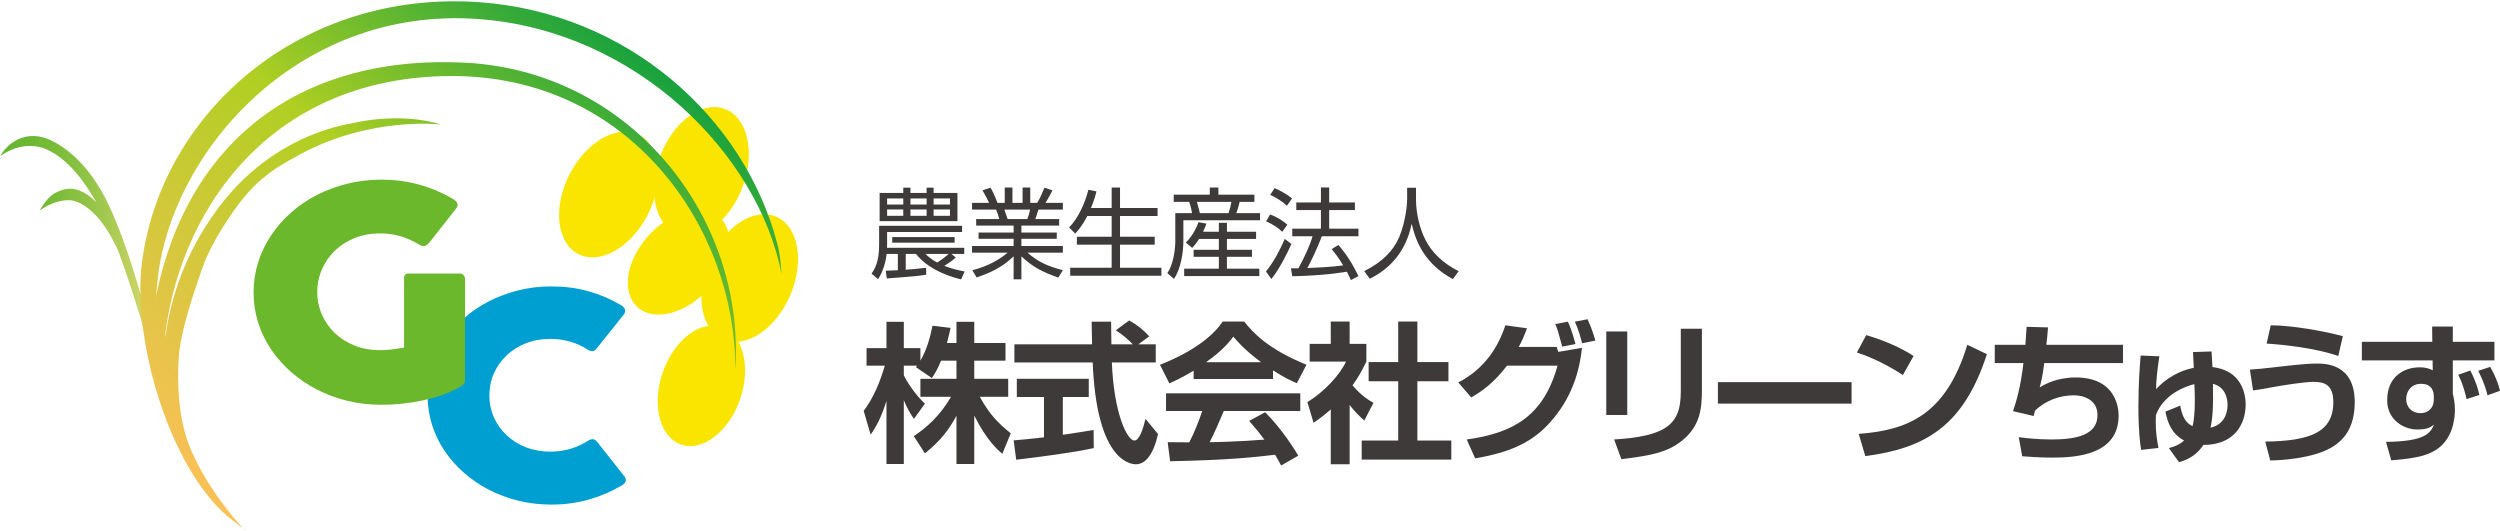
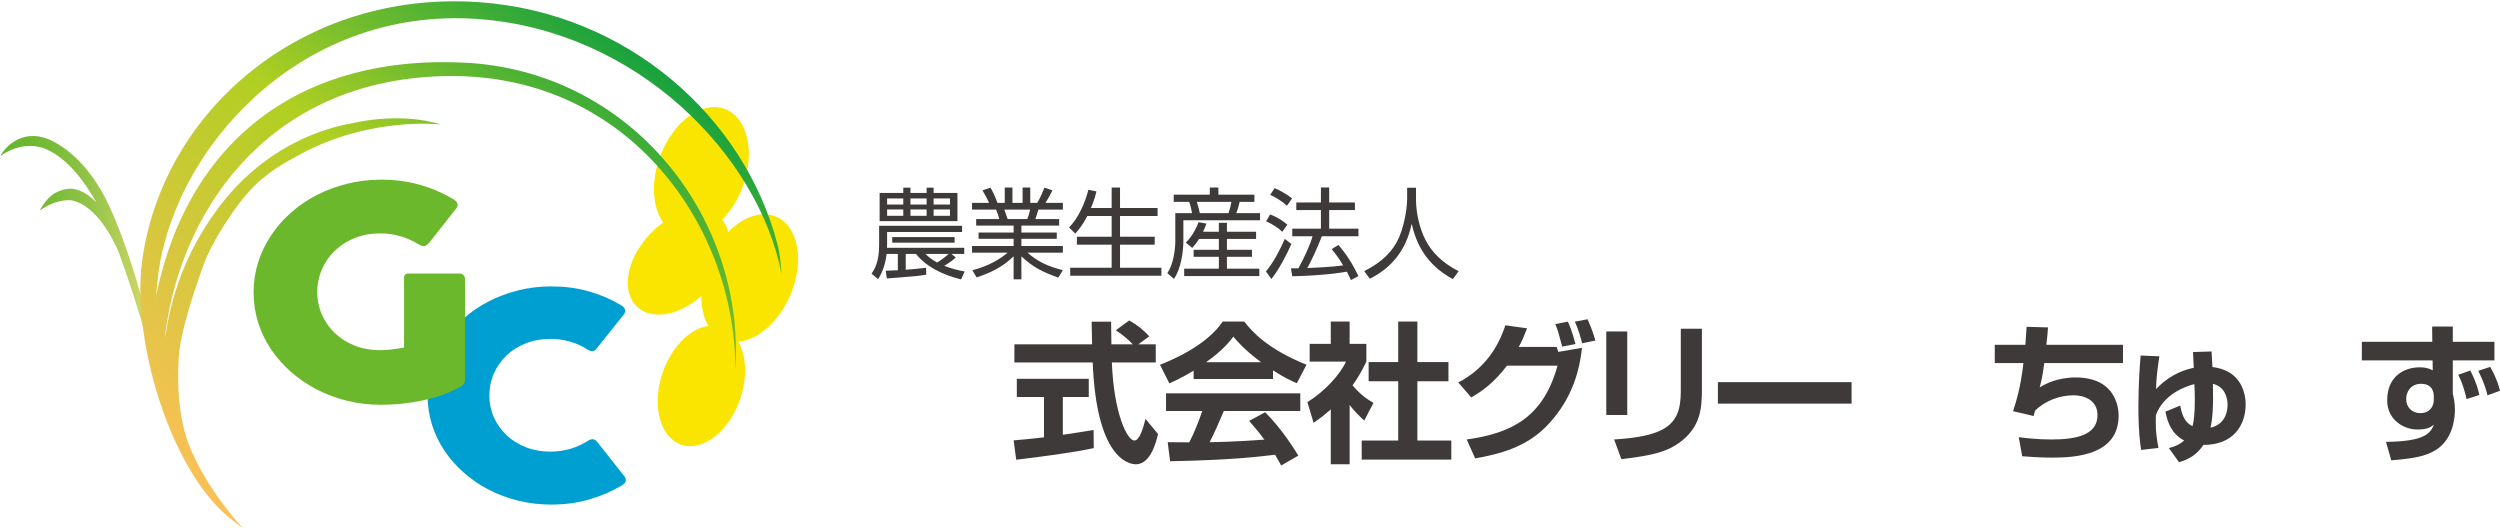
<svg xmlns="http://www.w3.org/2000/svg" width="405px" height="86px" viewBox="0 0 405 86" version="1.1">
  <title>logo</title>
  <desc>Created with Sketch.</desc>
  <defs>
    <linearGradient x1="31.08%" y1="37.11%" x2="39.95%" y2="29.76%" id="linearGradient-1">
      <stop stop-color="#F7C155" offset="0%" />
      <stop stop-color="#B0CF22" offset="51.79%" />
      <stop stop-color="#009A42" offset="97.88%" />
    </linearGradient>
    <linearGradient x1="-6.54142564e-15%" y1="50%" x2="100.001%" y2="50%" id="linearGradient-2">
      <stop stop-color="#66B62E" offset="0%" />
      <stop stop-color="#6BB731" offset="15.15%" />
      <stop stop-color="#79BC38" offset="32.6%" />
      <stop stop-color="#90C345" offset="51.17%" />
      <stop stop-color="#B0CD57" offset="70.54%" />
      <stop stop-color="#D9DA6D" offset="90.34%" />
      <stop stop-color="#F0E17A" offset="100%" />
    </linearGradient>
    <linearGradient x1="8.971%" y1="88.097%" x2="88.02%" y2="8.126%" id="linearGradient-3">
      <stop stop-color="#F7C155" offset="0%" />
      <stop stop-color="#B0CF22" offset="51.79%" />
      <stop stop-color="#009A42" offset="97.88%" />
    </linearGradient>
  </defs>
  <g id="Symbols" stroke="none" stroke-width="1" fill="none" fill-rule="evenodd">
    <g id="header" transform="translate(-2, -34)">
      <g id="GC" transform="translate(2, 34)">
        <g id="logo">
          <path d="M114.695,46.904 C110.995,50.9 105.861,52.16 103.224,49.714 C100.593,47.273 101.46,42.054 105.16,38.059 C108.863,34.063 113.995,32.803 116.627,35.246 C119.261,37.687 118.398,42.908 114.695,46.904 Z" id="Shape" fill="#F9E500" />
-           <path d="M104.961,34.746 C102.252,40.078 97.211,42.953 93.695,41.166 C90.186,39.381 89.537,33.611 92.246,28.279 C94.959,22.949 99.999,20.073 103.509,21.86 C107.021,23.645 107.673,29.415 104.961,34.746 Z" id="Shape" fill="#F9E500" />
          <path d="M119.897,64.665 C118.086,69.925 113.815,73.224 110.346,72.031 C106.885,70.843 105.545,65.611 107.355,60.352 C109.166,55.092 113.439,51.791 116.903,52.984 C120.364,54.172 121.708,59.404 119.897,64.665 Z" id="Shape" fill="#F9E500" />
          <path d="M120.301,30.303 C118.198,35.901 113.506,39.319 109.813,37.932 C106.129,36.549 104.847,30.886 106.951,25.287 C109.058,19.688 113.749,16.27 117.435,17.657 C121.122,19.041 122.406,24.703 120.301,30.303 Z" id="Shape" fill="#F9E500" />
          <path d="M128,47.879 C125.63,53.368 120.778,56.555 117.158,54.991 C113.544,53.431 112.536,47.712 114.907,42.221 C117.281,36.731 122.131,33.545 125.746,35.109 C129.364,36.669 130.374,42.389 128,47.879 Z" id="Shape" fill="#F9E500" />
          <g id="Group" transform="translate(38.906, 29)">
            <path d="M61.63,20.398 C61.929,20.553 62.147,20.753 62.286,21 C62.425,21.246 62.4,21.539 62.208,21.879 L57.771,27.427 C57.58,27.688 57.373,27.84 57.156,27.878 C56.936,27.915 56.669,27.852 56.355,27.68 C55.497,27.111 54.554,26.671 53.52,26.363 C52.488,26.054 51.395,25.9 50.239,25.9 C48.803,25.9 47.485,26.14 46.275,26.617 C45.068,27.095 44.027,27.75 43.153,28.582 C42.277,29.415 41.595,30.386 41.105,31.496 C40.616,32.605 40.37,33.794 40.37,35.057 C40.37,36.321 40.615,37.504 41.105,38.605 C41.595,39.708 42.278,40.671 43.153,41.494 C44.027,42.32 45.068,42.971 46.275,43.45 C47.484,43.926 48.803,44.165 50.239,44.165 C51.395,44.165 52.497,44.008 53.547,43.691 C54.597,43.376 55.55,42.932 56.408,42.364 C56.723,42.191 56.984,42.124 57.195,42.156 C57.404,42.187 57.615,42.324 57.825,42.569 L62.313,48.258 C62.506,48.599 62.532,48.882 62.392,49.113 C62.251,49.346 62.034,49.538 61.735,49.691 C60.091,50.661 58.319,51.413 56.422,51.946 C54.522,52.477 52.523,52.743 50.425,52.743 C48.568,52.743 46.79,52.535 45.084,52.12 C43.376,51.703 41.779,51.109 40.293,50.34 C38.806,49.569 37.454,48.648 36.237,47.576 C35.021,46.505 33.975,45.318 33.101,44.016 C32.226,42.714 31.552,41.312 31.079,39.81 C30.607,38.306 30.37,36.739 30.37,35.104 C30.37,33.47 30.607,31.901 31.079,30.399 C31.552,28.895 32.226,27.485 33.101,26.168 C33.975,24.85 35.022,23.652 36.237,22.573 C37.453,21.493 38.805,20.573 40.293,19.811 C41.779,19.048 43.377,18.454 45.084,18.03 C46.79,17.608 48.568,17.395 50.425,17.395 C52.523,17.395 54.505,17.652 56.37,18.169 C58.232,18.684 59.985,19.427 61.63,20.398 Z" id="Shape" fill="#009FD1" />
            <path d="M27.183,15.307 C26.832,15.307 26.549,15.605 26.549,15.975 L26.549,21.049 L26.549,24.934 L26.549,27.3 C25.845,27.427 25.181,27.53 24.558,27.61 C23.935,27.691 23.307,27.729 22.677,27.729 C21.178,27.729 19.805,27.483 18.559,26.989 C17.315,26.497 16.245,25.824 15.351,24.974 C14.457,24.124 13.757,23.124 13.252,21.98 C12.745,20.835 12.493,19.611 12.493,18.306 C12.493,17.002 12.745,15.774 13.252,14.621 C13.757,13.467 14.456,12.461 15.351,11.604 C16.245,10.743 17.315,10.066 18.559,9.562 C19.805,9.062 21.178,8.812 22.677,8.812 C23.868,8.812 24.987,8.971 26.034,9.29 C27.081,9.608 28.065,10.052 28.986,10.626 C29.384,10.847 29.698,10.915 29.934,10.828 C30.168,10.741 30.403,10.57 30.638,10.315 L35.025,4.733 C35.26,4.399 35.296,4.101 35.134,3.839 C34.971,3.576 34.736,3.365 34.43,3.205 C32.732,2.204 30.923,1.437 28.999,0.904 C27.076,0.371 25.031,0.105 22.866,0.105 C20.952,0.105 19.114,0.324 17.354,0.761 C15.595,1.198 13.946,1.81 12.412,2.598 C10.877,3.384 9.482,4.335 8.228,5.448 C6.972,6.562 5.894,7.797 4.992,9.158 C4.088,10.517 3.393,11.973 2.905,13.523 C2.418,15.073 2.175,16.691 2.175,18.376 C2.175,20.062 2.419,21.68 2.905,23.23 C3.393,24.782 4.088,26.229 4.992,27.573 C5.895,28.916 6.973,30.141 8.228,31.247 C9.483,32.352 10.877,33.302 12.412,34.097 C13.946,34.892 15.595,35.503 17.354,35.934 C19.114,36.362 20.952,36.576 22.866,36.576 C23.949,36.576 25.064,36.519 26.21,36.399 C27.355,36.282 28.489,36.101 29.608,35.864 C30.727,35.624 31.801,35.322 32.83,34.958 C33.859,34.591 34.799,34.153 35.647,33.646 C36.172,33.374 36.433,33.024 36.433,32.594 L36.433,24.933 L36.433,21.049 L36.433,16.198 C36.433,15.707 36.053,15.307 35.585,15.307 L27.183,15.307 L27.183,15.307 Z" id="Shape" fill="#6CB82D" />
-             <path d="M0.642,56.748 C0.587,56.709 0.533,56.666 0.478,56.626 C0.854,57.023 0.948,57.085 0.642,56.748 Z" id="Shape" fill="url(#linearGradient-1)" />
          </g>
          <path d="M25.958,64.069 C25.818,63.105 25.672,62.168 25.521,61.254 C26.554,65.152 27.158,67.733 27.158,67.733 C23.83,46.691 18.247,34.612 18.247,34.612 C15.143,27.221 11.006,24.089 8.358,22.779 C6.538,21.878 4.58,21.745 2.823,22.623 C0.81,23.631 0.067,25.265 0.067,25.265 C4.175,22.389 7.57,24.218 7.57,24.218 C10.957,25.695 13.709,29.405 15.645,32.833 C14.675,31.795 13.765,31.205 12.772,30.827 C11.479,30.335 10.326,30.573 9.029,31.21 C7.543,31.942 6.427,34.099 6.427,34.099 C9.467,31.986 11.737,32.474 11.737,32.474 C15.36,33.337 17.903,37.861 19.142,40.61 C20.482,44.228 21.729,48.075 22.822,51.699 C24.712,58.361 25.958,64.069 25.958,64.069 Z" id="Shape" fill="url(#linearGradient-2)" />
          <path d="M75.339,10.156 C49.458,8.82 30.606,22.029 25.268,47.985 C25.237,48.135 25.387,49.66 25.375,49.812 C25.157,47.507 25.302,48.063 25.456,46.172 C27.157,25.269 47.863,0.867 77.597,3.092 C103.148,5.005 122.826,24.998 126.625,44.418 C126.559,43.575 126.478,42.72 126.38,41.874 C126.288,41.096 126.142,40.327 125.945,39.569 C120.572,18.926 101.552,2.026 77.618,0.353 C48.89,-1.655 26.072,18.104 22.978,42.669 C21.38,55.351 27.78,77.056 37.923,84.476 C38.399,84.88 38.887,85.263 39.385,85.626 C38.626,84.82 36.715,82.626 34.595,79.499 C33.203,77.448 31.992,75.278 30.998,73.007 C30.993,72.996 30.988,72.984 30.984,72.974 C28.809,68.046 28.708,61.927 28.953,57.954 C29.272,52.559 33.142,42.462 33.42,41.742 C34.533,39.328 35.814,37.148 37.099,35.273 C39.542,31.586 41.532,29.735 42.374,29.043 C42.413,29.009 42.458,28.974 42.507,28.935 C42.702,28.779 42.808,28.707 42.808,28.707 L42.809,28.707 C44.267,27.442 46.326,26.235 47.987,25.36 C48.312,25.169 48.575,25.026 48.736,24.94 C60.193,18.803 71.445,20.17 71.445,20.17 C64.468,18.012 56.951,19.993 56.951,19.993 C55.677,20.201 54.388,20.525 53.134,20.917 C46.189,23.085 40.131,27.451 35.707,33.24 C35.627,33.344 35.549,33.447 35.472,33.55 C30.987,39.486 28.013,46.435 26.907,53.799 C26.776,54.673 26.849,53.985 26.776,54.673 C26.807,53.871 26.705,54.548 26.814,53.743 C29.675,32.721 44.716,12.45 72.973,12.317 C102.313,12.18 119.275,37.302 119.102,59.805 C119.124,59.542 119.163,59.283 119.175,59.019 C120.33,34.711 101.97,11.532 75.339,10.156 Z" id="Shape" fill="url(#linearGradient-3)" />
          <g id="Group" transform="translate(139.663, 51.5)" fill="#3E3A39">
-             <path d="M12.791,6.93 C12.18,8.425 11.741,9.086 11.301,9.748 L8.711,7.984 C8.808,7.862 8.857,7.812 8.906,7.739 L6.755,7.739 L6.755,9.283 C7.268,10.384 8.661,12.516 10.176,13.888 L8.392,16.362 C7.708,15.382 7.195,14.402 6.755,13.325 L6.755,23.663 L3.944,23.663 L3.944,13.447 C3.113,16.068 2.405,17.44 1.378,18.91 L0.254,15.064 C1.891,12.884 2.918,10.336 3.675,7.739 L0.718,7.739 L0.718,4.897 L3.944,4.897 L3.944,0.635 L6.755,0.635 L6.755,4.897 L9.443,4.897 L9.443,6.931 C10.568,4.995 11.08,2.864 11.398,1.272 L14.331,1.615 C14.184,2.301 14.062,2.865 13.744,4.064 L15.284,4.064 L15.284,0.635 L18.168,0.635 L18.168,4.064 L23.227,4.064 L23.227,6.931 L18.168,6.931 L18.168,9.87 L23.666,9.87 L23.666,12.786 L19.072,12.786 C20.611,15.627 22.176,17.195 24.082,18.69 L22.713,22.021 C22.053,21.458 20.171,19.866 18.168,15.823 L18.168,23.663 L15.284,23.663 L15.284,15.848 C14.111,18.029 12.791,19.841 10.176,21.948 L8.368,19.155 C10.47,17.759 12.596,15.873 14.405,12.786 L9.444,12.786 L9.444,9.871 L15.285,9.871 L15.285,6.931 L12.791,6.931 L12.791,6.93 Z" id="Shape" />
            <path d="M24.548,19.84 C25.965,19.718 27.334,19.596 29.461,19.351 L29.461,12.809 L25.062,12.809 L25.062,9.87 L36.719,9.87 L36.719,12.809 L32.515,12.809 L32.515,18.934 C34.593,18.64 36.181,18.37 37.501,18.151 L37.526,21.09 C34.104,21.826 29.436,22.438 24.963,22.977 L24.548,19.84 Z M44.735,4.285 L47.57,4.285 L47.57,7.224 L40.458,7.224 C40.801,15.627 42.975,19.865 44.1,19.865 C44.98,19.865 45.566,17.733 45.908,16.361 L47.936,18.811 C47.692,19.889 46.788,23.711 44.369,23.711 C43.073,23.711 37.966,22.608 37.354,7.223 L24.67,7.223 L24.67,4.284 L37.256,4.284 C37.232,3.598 37.183,1.123 37.183,0.609 L40.336,0.609 C40.336,1 40.36,2.716 40.385,4.284 L43.855,4.284 C42.975,3.377 42.096,2.643 41.093,2.006 L43.268,0.412 C44.49,1.099 45.541,1.907 46.519,2.985 L44.735,4.285 Z" id="Shape" />
            <path d="M53.706,8.546 C51.751,9.723 50.529,10.261 49.771,10.604 L48.256,7.591 C54.195,5.264 57.103,2.545 58.423,0.585 L61.893,0.585 C63.213,2.251 65.608,4.995 71.987,7.591 L70.422,10.581 C69.64,10.237 68.443,9.723 66.561,8.498 L66.561,9.895 L53.706,9.895 L53.706,8.546 Z M67.881,23.907 C67.612,23.418 67.441,23.049 66.903,22.168 C63.751,22.535 59.767,23.025 49.893,23.221 L49.503,20.134 C49.82,20.134 52.435,20.159 52.997,20.159 C53.706,18.811 54.537,16.802 55.099,15.087 L49.234,15.087 L49.234,12.221 L70.984,12.221 L70.984,15.087 L58.594,15.087 C57.666,17.267 57.055,18.663 56.297,20.134 C57.079,20.134 61.16,20.036 65.168,19.718 C64.631,18.983 63.995,18.174 62.7,16.68 L65.291,15.284 C68.076,18.052 70.154,21.482 70.667,22.314 L67.881,23.907 Z M64.631,7.175 C61.991,5.215 60.77,3.794 60.134,3.035 C58.96,4.676 57.226,6.097 55.735,7.175 L64.631,7.175 Z" id="Shape" />
            <path d="M78.978,23.711 L75.923,23.711 L75.923,14.818 C74.677,15.921 73.846,16.509 73.137,16.998 L72.135,13.642 C74.897,11.951 77.389,9.232 78.391,7.077 L72.501,7.077 L72.501,4.21 L75.923,4.21 L75.923,0.585 L78.977,0.585 L78.977,4.21 L81.69,4.21 L81.69,7.077 C80.834,8.84 80.199,9.894 79.442,10.922 C80.981,12.711 82.081,13.323 82.839,13.764 L81.348,16.631 C80.615,15.969 79.808,15.21 78.977,14.107 L78.977,23.711 L78.978,23.711 Z M86.848,0.585 L89.952,0.585 L89.952,7.151 L94.986,7.151 L94.986,10.261 L89.952,10.261 L89.952,19.865 L95.45,19.865 L95.45,22.951 L80.933,22.951 L80.933,19.865 L86.847,19.865 L86.847,10.261 L82.057,10.261 L82.057,7.151 L86.847,7.151 L86.847,0.585 L86.848,0.585 Z" id="Shape" />
            <path d="M96.576,10.458 C100.755,8.302 103.028,4.823 104.201,1.198 L107.72,1.687 C107.28,2.838 106.938,3.696 106.376,4.7 L112.51,4.7 L112.779,5.508 L116.616,4.847 C116.103,9.82 114.295,14.034 110.824,17.587 C107.598,20.869 103.443,22.045 99.313,22.756 L97.945,19.694 C105.423,18.664 110.384,15.945 112.657,7.739 L104.47,7.739 C102.271,10.581 100.56,11.78 98.678,12.883 L96.576,10.458 Z M113.415,4.652 C112.779,2.251 112.681,1.908 112.29,1.001 L114.319,0.61 C114.563,1.099 114.978,2.006 115.565,4.235 L113.415,4.652 Z M116.64,4.112 C116.469,3.402 116.054,1.883 115.467,0.61 L117.52,0.217 C118.254,1.786 118.644,3.182 118.791,3.671 L116.64,4.112 Z" id="Shape" />
            <path d="M123.95,15.725 L120.553,15.725 L120.553,2.202 L123.95,2.202 L123.95,15.725 Z M136.047,11.438 C136.047,14.598 135.876,17.684 132.405,20.207 C130.475,21.604 128.251,22.29 122.997,22.878 L121.823,19.694 C123.632,19.571 127.737,19.326 130.084,17.831 C132.626,16.238 132.626,13.495 132.626,11.29 L132.626,1.76 L136.047,1.76 L136.047,11.438 L136.047,11.438 Z" id="Shape" />
            <polygon id="Shape" points="160.293 10.409 160.293 13.887 138.64 13.887 138.64 10.409" />
-             <path d="M168.604,9.257 C168.091,8.914 164.791,6.758 161.15,5.607 L162.665,2.789 C166.185,3.818 168.726,5.117 170.339,6.17 L168.604,9.257 Z M161.443,18.787 C169.386,18.199 175.593,15.7 179.039,4.358 L182.216,5.877 C178.403,17.611 172.171,21.115 162.518,22.389 L161.443,18.787 Z" id="Shape" />
            <path d="M192.116,1.54 C192.018,2.717 191.969,3.476 191.847,4.358 L204.262,4.358 L204.262,7.322 L191.505,7.322 C191.261,9.332 191.041,10.188 190.772,11.242 C191.652,10.728 193.558,9.649 196.588,9.649 C203.016,9.649 203.554,14.427 203.554,15.823 C203.554,22.168 196.759,22.634 192.8,22.634 C190.747,22.634 188.841,22.486 187.937,22.413 L187.374,19.326 C188.597,19.474 190.43,19.694 192.629,19.694 C196.417,19.694 200.132,19.105 200.132,15.749 C200.132,13.275 197.908,12.54 196.295,12.54 C193.974,12.54 191.701,13.398 190.014,15.014 C189.916,15.406 189.892,15.528 189.794,15.896 L186.446,15.113 C186.959,13.569 187.668,11.316 188.133,7.322 L183.489,7.322 L183.489,4.358 L188.45,4.358 C188.547,2.962 188.572,2.643 188.645,1.443 L192.116,1.54 Z" id="Shape" />
            <path d="M218.611,5.436 C218.66,6.269 218.708,6.93 218.757,7.959 C219.613,8.082 220.37,8.253 221.177,8.669 C223.278,9.748 224.134,11.952 224.134,14.034 C224.134,17.244 222.252,20.6 217.291,20.576 C216.289,22.094 214.97,22.927 213.332,23.368 L211.694,21.09 C212.843,20.796 213.576,20.404 214.162,19.865 C212.085,18.738 211.499,16.95 211.132,15.186 L213.527,14.206 C213.796,15.578 214.187,16.925 215.532,17.538 C215.752,16.68 215.898,15.382 215.898,13.275 C215.898,12.271 215.873,11.659 215.825,10.727 C214.285,11.095 210.815,12.418 209.593,15.749 C209.544,17.122 209.52,18.543 210.008,21.066 L207.198,21.384 C207.027,20.258 206.758,18.346 206.758,14.402 C206.758,10.531 207.002,7.494 207.124,6.098 L210.155,6.22 C209.788,8.669 209.666,9.846 209.617,11.536 C211.303,9.748 213.332,8.572 215.727,8.082 C215.702,7.519 215.629,6 215.605,5.534 L218.611,5.436 Z M221.201,14.084 C221.201,12.834 220.712,11.144 218.83,10.678 C218.928,14.353 218.757,16.459 218.439,17.782 C220.37,17.366 221.201,15.798 221.201,14.084 Z" id="Shape" />
-             <path d="M227.312,20.037 C234.4,19.939 238.334,18.616 238.334,13.667 C238.334,10.777 236.844,10.36 235.108,10.36 C233.618,10.36 229.879,10.973 229.072,11.12 C227.361,11.438 226.286,11.634 225.333,11.757 L224.819,8.376 C226.066,8.303 226.97,8.204 229.292,7.934 C230.587,7.787 233.789,7.396 235.621,7.396 C236.99,7.396 241.804,7.396 241.804,13.643 C241.804,18.787 239.092,20.869 235.914,21.923 C233.617,22.683 230.66,23.05 228.118,23.099 L227.312,20.037 Z M239.141,6.17 C235.352,4.848 229.976,4.309 227.532,4.162 L228.192,1.197 C231.516,1.197 236.844,2.127 239.874,2.961 L239.141,6.17 Z" id="Shape" />
            <path d="M254.343,1.393 L257.691,1.393 L257.691,3.868 L264.436,3.868 L264.436,6.881 L257.691,6.881 L257.691,12.271 C257.838,12.931 258.034,13.691 258.034,14.867 C258.034,16.288 257.715,19.913 254.588,21.604 C253.317,22.29 251.802,22.756 247.72,23.073 L246.865,20.084 C253.194,20.012 254.05,18.689 254.636,17.292 C253.928,17.855 253.341,18.076 251.875,18.076 C249.895,18.076 247.06,16.63 247.06,13.348 C247.06,9.453 249.822,8.007 252.315,8.007 C253.463,8.007 254.001,8.277 254.441,8.496 L254.416,6.88 L242.955,6.88 L242.955,3.867 L254.368,3.867 L254.343,1.393 Z M254.611,12.711 C254.611,12.098 254.44,10.678 252.559,10.678 C250.922,10.678 250.139,11.928 250.139,13.128 C250.139,14.475 251.068,15.431 252.461,15.431 C253.805,15.431 254.611,14.475 254.611,13.299 L254.611,12.711 Z M259.915,13.152 C259.842,12.785 259.426,10.85 258.571,9.208 L260.526,8.522 C261.504,10.433 261.822,11.682 261.992,12.491 L259.915,13.152 Z M263.313,12.54 C263.116,11.732 262.824,10.63 261.822,8.572 L263.752,7.934 C264.095,8.547 264.877,9.944 265.341,11.805 L263.313,12.54 Z" id="Shape" />
          </g>
          <g id="Group" transform="translate(141.16, 30)" fill="#3E3A39">
            <path d="M13.676,11.713 C13.325,12.033 12.877,12.417 11.809,13.072 C13.101,13.569 14.283,13.825 15.113,13.985 L14.538,15.265 C11.506,14.513 8.904,13.217 7.228,11.137 L5.569,11.137 L5.569,13.697 C6.798,13.601 7.93,13.505 8.872,13.377 L8.888,14.496 C8.489,14.561 8.026,14.641 7.292,14.721 C6.542,14.801 3.174,15.057 2.504,15.105 L2.328,13.857 C2.535,13.857 3.988,13.793 4.291,13.777 L4.291,11.137 L2.472,11.137 C2.313,12.529 1.866,14.081 1.084,15.217 L0.03,14.336 C0.493,13.649 1.259,12.513 1.259,9.665 L1.259,6.577 L14.698,6.577 L14.698,7.585 L2.552,7.585 L2.552,9.697 C2.552,9.97 2.536,10.066 2.536,10.146 L15.049,10.146 L15.049,11.137 L12.974,11.137 L13.676,11.713 Z M5.17,1.25 L5.17,0.402 L6.334,0.402 L6.334,1.25 L8.952,1.25 L8.952,0.402 L10.085,0.402 L10.085,1.25 L13.947,1.25 L13.947,5.825 L1.339,5.825 L1.339,1.25 L5.17,1.25 Z M5.17,2.146 L2.552,2.146 L2.552,3.137 L5.17,3.137 L5.17,2.146 Z M5.17,3.938 L2.552,3.938 L2.552,4.962 L5.17,4.962 L5.17,3.938 Z M13.485,9.313 L3.382,9.313 L3.382,8.401 L13.485,8.401 L13.485,9.313 L13.485,9.313 Z M8.952,2.146 L6.334,2.146 L6.334,3.137 L8.952,3.137 L8.952,2.146 Z M8.952,3.938 L6.334,3.938 L6.334,4.962 L8.952,4.962 L8.952,3.938 Z M8.76,11.136 C9.175,11.521 9.622,11.953 10.643,12.528 C11.633,11.937 12.271,11.361 12.511,11.136 L8.76,11.136 Z M12.735,2.146 L10.085,2.146 L10.085,3.137 L12.735,3.137 L12.735,2.146 Z M12.735,3.938 L10.085,3.938 L10.085,4.962 L12.735,4.962 L12.735,3.938 Z" id="Shape" />
            <path d="M30.276,14.977 C27.563,13.985 26.222,13.297 24.307,11.537 L24.307,15.248 L23.046,15.248 L23.046,11.521 C21.179,13.329 19.327,14.161 17.061,14.944 L16.359,13.792 C17.827,13.376 20.046,12.656 22.089,10.928 L16.311,10.928 L16.311,9.857 L23.046,9.857 L23.046,8.688 L17.364,8.688 L17.364,7.665 L23.046,7.665 L23.046,6.545 L16.982,6.545 L16.982,5.489 L20.732,5.489 C20.637,5.106 20.365,4.306 20.205,3.954 L16.311,3.954 L16.311,2.865 L19.072,2.865 C18.753,2.162 18.577,1.841 18.003,0.834 L19.296,0.402 C19.487,0.722 19.87,1.346 20.428,2.865 L21.609,2.865 L21.609,0.386 L22.854,0.386 L22.854,2.865 L24.498,2.865 L24.498,0.386 L25.743,0.386 L25.743,2.865 L26.876,2.865 C27.371,2.034 27.77,1.074 28.041,0.402 L29.334,0.834 C29.11,1.313 28.616,2.225 28.217,2.865 L31.026,2.865 L31.026,3.954 L27.067,3.954 C26.86,4.641 26.748,4.978 26.573,5.489 L30.419,5.489 L30.419,6.545 L24.306,6.545 L24.306,7.665 L30.036,7.665 L30.036,8.688 L24.306,8.688 L24.306,9.857 L31.026,9.857 L31.026,10.928 L25.28,10.928 C27.083,12.464 28.504,13.104 31.026,13.777 L30.276,14.977 Z M25.265,5.489 C25.328,5.33 25.6,4.593 25.712,3.954 L21.546,3.954 C21.625,4.178 21.977,5.25 22.073,5.489 L25.265,5.489 Z" id="Shape" />
            <path d="M38.928,3.697 L38.928,0.386 L40.284,0.386 L40.284,3.697 L46.365,3.697 L46.365,4.994 L40.284,4.994 L40.284,8.354 L45.902,8.354 L45.902,9.633 L40.284,9.633 L40.284,13.377 L46.987,13.377 L46.987,14.674 L32.208,14.674 L32.208,13.377 L38.928,13.377 L38.928,9.633 L33.293,9.633 L33.293,8.354 L38.928,8.354 L38.928,4.994 L34.986,4.994 C34.076,6.721 33.374,7.473 33.022,7.841 L32.033,6.849 C33.533,5.314 34.602,2.93 35.161,0.738 L36.47,1.01 C36.294,1.682 36.15,2.306 35.576,3.697 L38.928,3.697 Z" id="Shape" />
            <path d="M54.825,1.538 L54.825,0.386 L56.214,0.386 L56.214,1.538 L62.055,1.538 L62.055,2.705 L59.661,2.705 C59.485,3.538 59.198,4.305 59.119,4.529 L62.965,4.529 L62.965,5.681 L50.547,5.681 L50.547,8.944 C50.547,10.944 50.132,13.569 49.015,15.184 L47.946,14.24 C48.888,12.912 49.239,10.528 49.239,9.073 L49.239,4.529 L51.952,4.529 C51.936,4.369 51.744,3.377 51.489,2.705 L48.983,2.705 L48.983,1.538 L54.825,1.538 L54.825,1.538 Z M56.294,7.537 L56.294,6.097 L57.603,6.097 L57.603,7.537 L62.327,7.537 L62.327,8.705 L57.603,8.705 L57.603,10.465 L61.656,10.465 L61.656,11.601 L57.603,11.601 L57.603,13.521 L62.854,13.521 L62.854,14.72 L50.676,14.72 L50.676,13.521 L56.294,13.521 L56.294,11.601 L52.208,11.601 L52.208,10.465 L56.294,10.465 L56.294,8.705 L53.086,8.705 C52.591,9.505 52.304,9.809 51.969,10.161 L50.947,9.296 C52.064,8.209 52.75,6.721 53.006,5.985 L54.267,6.224 C54.123,6.673 54.011,6.976 53.74,7.537 L56.294,7.537 L56.294,7.537 Z M57.858,4.529 C58.065,3.954 58.225,3.313 58.32,2.706 L52.734,2.706 C53.022,3.697 53.102,4.002 53.213,4.529 L57.858,4.529 Z" id="Shape" />
            <path d="M63.924,13.969 C65.201,12.432 66.159,10.561 66.973,8.705 L68.042,9.521 C67.388,11.056 66.047,13.665 64.802,15.2 L63.924,13.969 Z M66.573,7.553 C65.807,6.849 65.121,6.385 63.956,5.857 L64.594,4.737 C65.616,5.105 66.621,5.745 67.388,6.385 L66.573,7.553 Z M67.323,3.329 C66.542,2.578 65.297,1.857 64.61,1.569 L65.329,0.481 C66.094,0.801 67.148,1.345 68.153,2.145 L67.323,3.329 Z M75.671,9.681 C77.027,11.296 77.873,12.608 78.91,14.721 L77.681,15.377 C77.49,14.929 77.346,14.594 77.027,14.017 C76.277,14.145 73.18,14.656 68.185,14.752 L67.977,13.473 L69.174,13.473 C70.132,11.777 71.169,9.441 71.472,8.273 L68.184,8.273 L68.184,7.041 L72.829,7.041 L72.829,4.033 L68.839,4.033 L68.839,2.801 L72.829,2.801 L72.829,0.369 L74.17,0.369 L74.17,2.801 L78.336,2.801 L78.336,4.033 L74.17,4.033 L74.17,7.041 L78.91,7.041 L78.91,8.273 L72.973,8.273 C72.335,10.033 71.185,12.417 70.627,13.425 C72.159,13.361 74.665,13.248 76.436,12.992 C76.436,12.977 75.479,11.393 74.569,10.353 L75.671,9.681 Z" id="Shape" />
            <path d="M88.233,0.417 L88.233,2.353 C88.233,4.465 88.807,7.041 89.797,8.929 C90.819,10.88 92.494,12.592 95.144,13.937 L94.202,15.217 C89.685,12.768 88.201,9.201 87.531,6.241 C86.621,10.72 84.035,13.536 80.747,15.152 L79.838,13.921 C82.758,12.481 84.594,10.592 85.52,8.385 C86.621,5.745 86.797,2.849 86.797,2.337 L86.797,0.417 L88.233,0.417 L88.233,0.417 Z" id="Shape" />
          </g>
        </g>
      </g>
    </g>
  </g>
</svg>